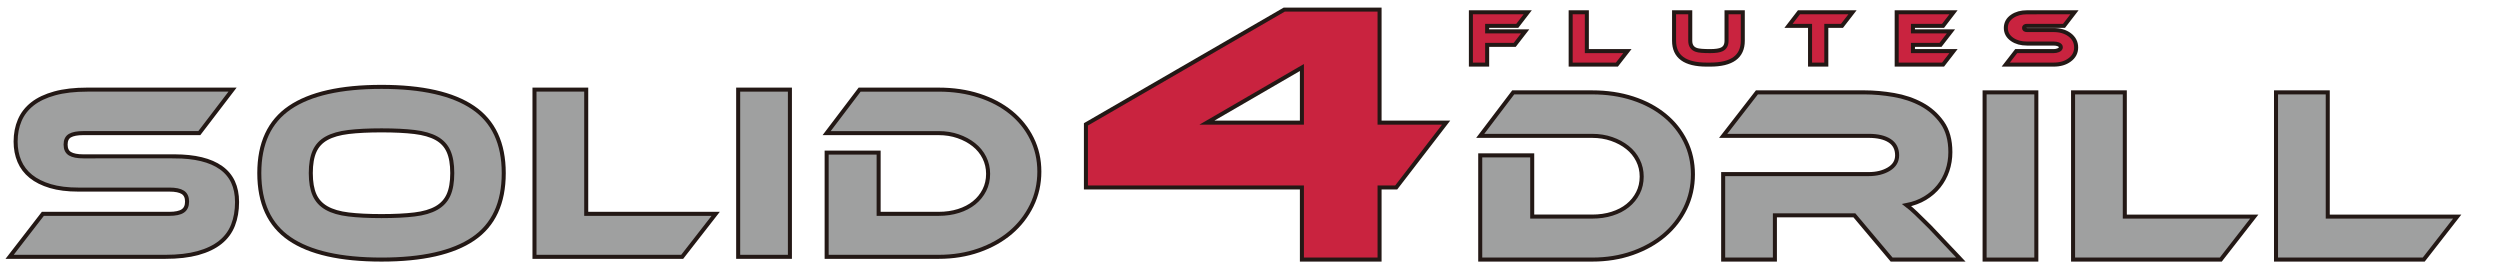
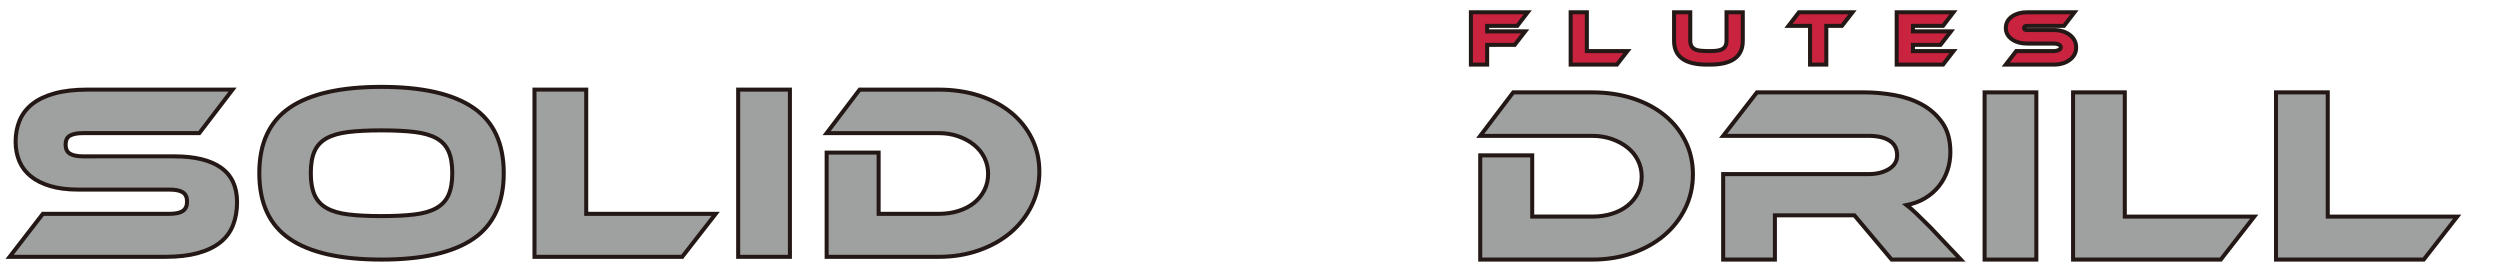
<svg xmlns="http://www.w3.org/2000/svg" version="1.1" id="Base" x="0px" y="0px" viewBox="0 0 520.081 55" style="enable-background:new 0 0 520.081 55;" xml:space="preserve">
  <style type="text/css"> .st0{fill:#9FA0A0;stroke:#231815;stroke-width:0.839;} .st1{fill:#C9233F;stroke:#231815;stroke-width:0.839;} </style>
  <g id="レイヤー_3"> </g>
  <g>
    <g>
      <path class="st0" d="M36.264,32.526c4.264,0,7.504,0.789,9.724,2.365c2.218,1.577,3.327,3.961,3.327,7.15 c0,1.767-0.278,3.363-0.832,4.784c-0.555,1.422-1.439,2.617-2.652,3.587c-1.214,0.971-2.765,1.715-4.653,2.236 c-1.889,0.519-4.151,0.78-6.785,0.78H2l6.915-8.943h26.31c1.282,0,2.218-0.198,2.807-0.598c0.589-0.398,0.884-1.048,0.884-1.949 c0-0.901-0.295-1.543-0.884-1.925c-0.59-0.382-1.526-0.572-2.807-0.572H16.298c-2.254,0-4.195-0.242-5.824-0.729 c-1.63-0.485-2.981-1.16-4.056-2.028C5.345,35.82,4.548,34.77,4.028,33.54c-0.52-1.23-0.78-2.591-0.78-4.082 c0-1.628,0.287-3.11,0.858-4.445c0.572-1.335,1.456-2.47,2.652-3.405c1.196-0.937,2.738-1.664,4.627-2.185 c1.889-0.519,4.151-0.78,6.785-0.78h30.21l-6.915,9.048H17.339c-1.248,0-2.176,0.174-2.782,0.519 c-0.607,0.347-0.91,0.971-0.91,1.872c0,0.903,0.303,1.533,0.91,1.898c0.606,0.364,1.534,0.545,2.782,0.545H36.264z" />
      <path class="st0" d="M79.369,18.072c8.458,0,14.81,1.438,19.056,4.316c4.246,2.878,6.37,7.418,6.37,13.623 c0,6.239-2.115,10.797-6.344,13.674C94.222,52.562,87.861,54,79.369,54c-8.527,0-14.896-1.438-19.108-4.316 c-4.211-2.876-6.318-7.435-6.318-13.674c0-6.205,2.115-10.745,6.344-13.623C64.515,19.51,70.876,18.072,79.369,18.072z M79.369,44.954c2.704,0,4.992-0.113,6.864-0.339c1.871-0.224,3.387-0.667,4.549-1.325c1.16-0.658,2.002-1.568,2.522-2.73 c0.52-1.16,0.78-2.676,0.78-4.549s-0.26-3.389-0.78-4.55s-1.361-2.062-2.522-2.704c-1.162-0.64-2.678-1.073-4.549-1.299 c-1.872-0.226-4.16-0.337-6.864-0.337c-2.703,0-4.992,0.111-6.863,0.337c-1.872,0.226-3.389,0.658-4.549,1.299 c-1.162,0.642-2.002,1.543-2.522,2.704s-0.78,2.678-0.78,4.55s0.26,3.389,0.78,4.549c0.52,1.163,1.36,2.072,2.522,2.73 c1.16,0.658,2.677,1.101,4.549,1.325C74.377,44.841,76.665,44.954,79.369,44.954z" />
      <path class="st0" d="M148.886,44.485l-6.968,8.943h-30.729V18.643h10.763v25.842H148.886z" />
      <path class="st0" d="M164.327,53.428h-10.763V18.643h10.763V53.428z" />
      <path class="st0" d="M216.218,35.698c0,2.531-0.529,4.879-1.586,7.046c-1.058,2.165-2.514,4.038-4.368,5.615 c-1.855,1.577-4.065,2.817-6.63,3.718c-2.566,0.901-5.355,1.351-8.372,1.351h-23.293V31.747h10.815v12.738h12.479 c1.491,0,2.868-0.198,4.134-0.598c1.265-0.398,2.348-0.961,3.25-1.69c0.901-0.727,1.612-1.602,2.132-2.626 c0.52-1.022,0.78-2.157,0.78-3.405c0-1.214-0.26-2.339-0.78-3.379c-0.52-1.04-1.248-1.933-2.184-2.678 c-0.936-0.745-2.028-1.335-3.276-1.767c-1.247-0.434-2.599-0.65-4.056-0.65h-23.293l6.863-9.048h16.43 c3.05,0,5.858,0.416,8.423,1.248c2.565,0.832,4.775,2.002,6.63,3.51c1.854,1.507,3.302,3.31,4.341,5.407 C215.698,30.907,216.218,33.203,216.218,35.698z" />
    </g>
    <g>
      <path class="st0" d="M352.182,36.269c0,2.531-0.529,4.879-1.586,7.046c-1.058,2.165-2.514,4.038-4.367,5.615 c-1.856,1.577-4.065,2.817-6.63,3.718C337.034,53.55,334.245,54,331.228,54h-23.293V32.318h10.815v12.738h12.478 c1.491,0,2.868-0.198,4.134-0.598c1.264-0.398,2.349-0.961,3.25-1.69c0.901-0.727,1.612-1.602,2.133-2.626 c0.519-1.022,0.78-2.157,0.78-3.405c0-1.214-0.26-2.339-0.78-3.379c-0.521-1.04-1.248-1.933-2.185-2.678 c-0.935-0.745-2.028-1.335-3.276-1.767c-1.246-0.434-2.599-0.65-4.056-0.65h-23.293l6.863-9.048h16.43 c3.05,0,5.859,0.416,8.424,1.248s4.775,2.002,6.629,3.51c1.854,1.507,3.302,3.31,4.342,5.407 C351.663,31.478,352.182,33.775,352.182,36.269z" />
      <path class="st0" d="M407.922,54h-14.402l-7.748-9.204h-16.535V54h-10.763V36.218h30.261c1.664,0,3.068-0.347,4.211-1.04 c1.145-0.693,1.717-1.646,1.717-2.86c0-1.353-0.519-2.367-1.559-3.042c-1.04-0.676-2.496-1.014-4.368-1.014h-30.261l7.02-9.048 h22.356c1.977,0,4.021,0.182,6.136,0.547c2.115,0.364,4.038,1.014,5.772,1.949c1.733,0.935,3.163,2.201,4.29,3.795 c1.125,1.595,1.689,3.64,1.689,6.136c0,1.351-0.208,2.635-0.622,3.848c-0.416,1.214-1.016,2.306-1.795,3.276 c-0.78,0.971-1.733,1.794-2.86,2.47c-1.127,0.676-2.4,1.153-3.821,1.43c0.59,0.45,1.248,1.022,1.977,1.715 c0.727,0.694,1.697,1.648,2.911,2.86L407.922,54z" />
      <path class="st0" d="M423.623,54H412.86V19.215h10.763V54z" />
      <path class="st0" d="M468.963,45.057L461.995,54h-30.73V19.215h10.763v25.842H468.963z" />
      <path class="st0" d="M511.183,45.057L504.215,54h-30.73V19.215h10.763v25.842H511.183z" />
    </g>
    <g>
      <path class="st1" d="M317.814,2.555l-2.174,2.824h-6.265v1.147h7.91l-2.174,2.807h-5.736v4.106h-3.381V2.555H317.814z" />
      <path class="st1" d="M338.553,10.632l-2.188,2.807h-9.615V2.555h3.366v8.077H338.553z" />
      <path class="st1" d="M362.556,8.487c0,3.302-2.264,4.952-6.793,4.952h-0.709c-4.529,0-6.793-1.649-6.793-4.952V2.555h3.366v5.933 c0,0.986,0.432,1.622,1.297,1.903c0.464,0.161,1.409,0.241,2.839,0.241c1.137,0,1.948-0.121,2.431-0.362 c0.654-0.313,0.981-0.906,0.981-1.782V2.555h3.381V8.487z" />
      <path class="st1" d="M385.381,2.555l-2.19,2.824h-3.26v8.06h-3.382v-8.06h-4.483l2.174-2.824H385.381z" />
      <path class="st1" d="M406.392,10.632l-2.174,2.807h-9.646V2.555h11.819l-2.174,2.824h-6.264v1.147h7.91l-2.174,2.807h-5.736v1.299 H406.392z" />
      <path class="st1" d="M431.558,2.555l-2.174,2.824h-7.698c-0.413,0-0.619,0.146-0.619,0.437c0,0.292,0.206,0.437,0.619,0.437h5.54 c1.319,0,2.421,0.323,3.305,0.966c0.916,0.685,1.374,1.571,1.374,2.657c0,1.078-0.464,1.948-1.389,2.613 c-0.865,0.634-1.962,0.95-3.291,0.95h-9.964l2.175-2.807h7.788c0.352,0,0.67-0.061,0.952-0.182 c0.362-0.151,0.542-0.357,0.542-0.618c0-0.272-0.18-0.478-0.542-0.619c-0.272-0.102-0.59-0.152-0.952-0.152h-5.54 c-1.228,0-2.255-0.28-3.079-0.845c-0.886-0.603-1.328-1.404-1.328-2.4c0-1.006,0.442-1.812,1.328-2.416 c0.824-0.563,1.851-0.845,3.079-0.845H431.558z" />
    </g>
    <g>
-       <path class="st1" d="M300.842,25.511l-10.385,13.487h-3.463V54h-16.155V38.998h-44.931V25.871L267.161,2h19.834v23.511H300.842z M270.839,25.511V14.044l-19.762,11.467H270.839z" />
-     </g>
+       </g>
  </g>
</svg>